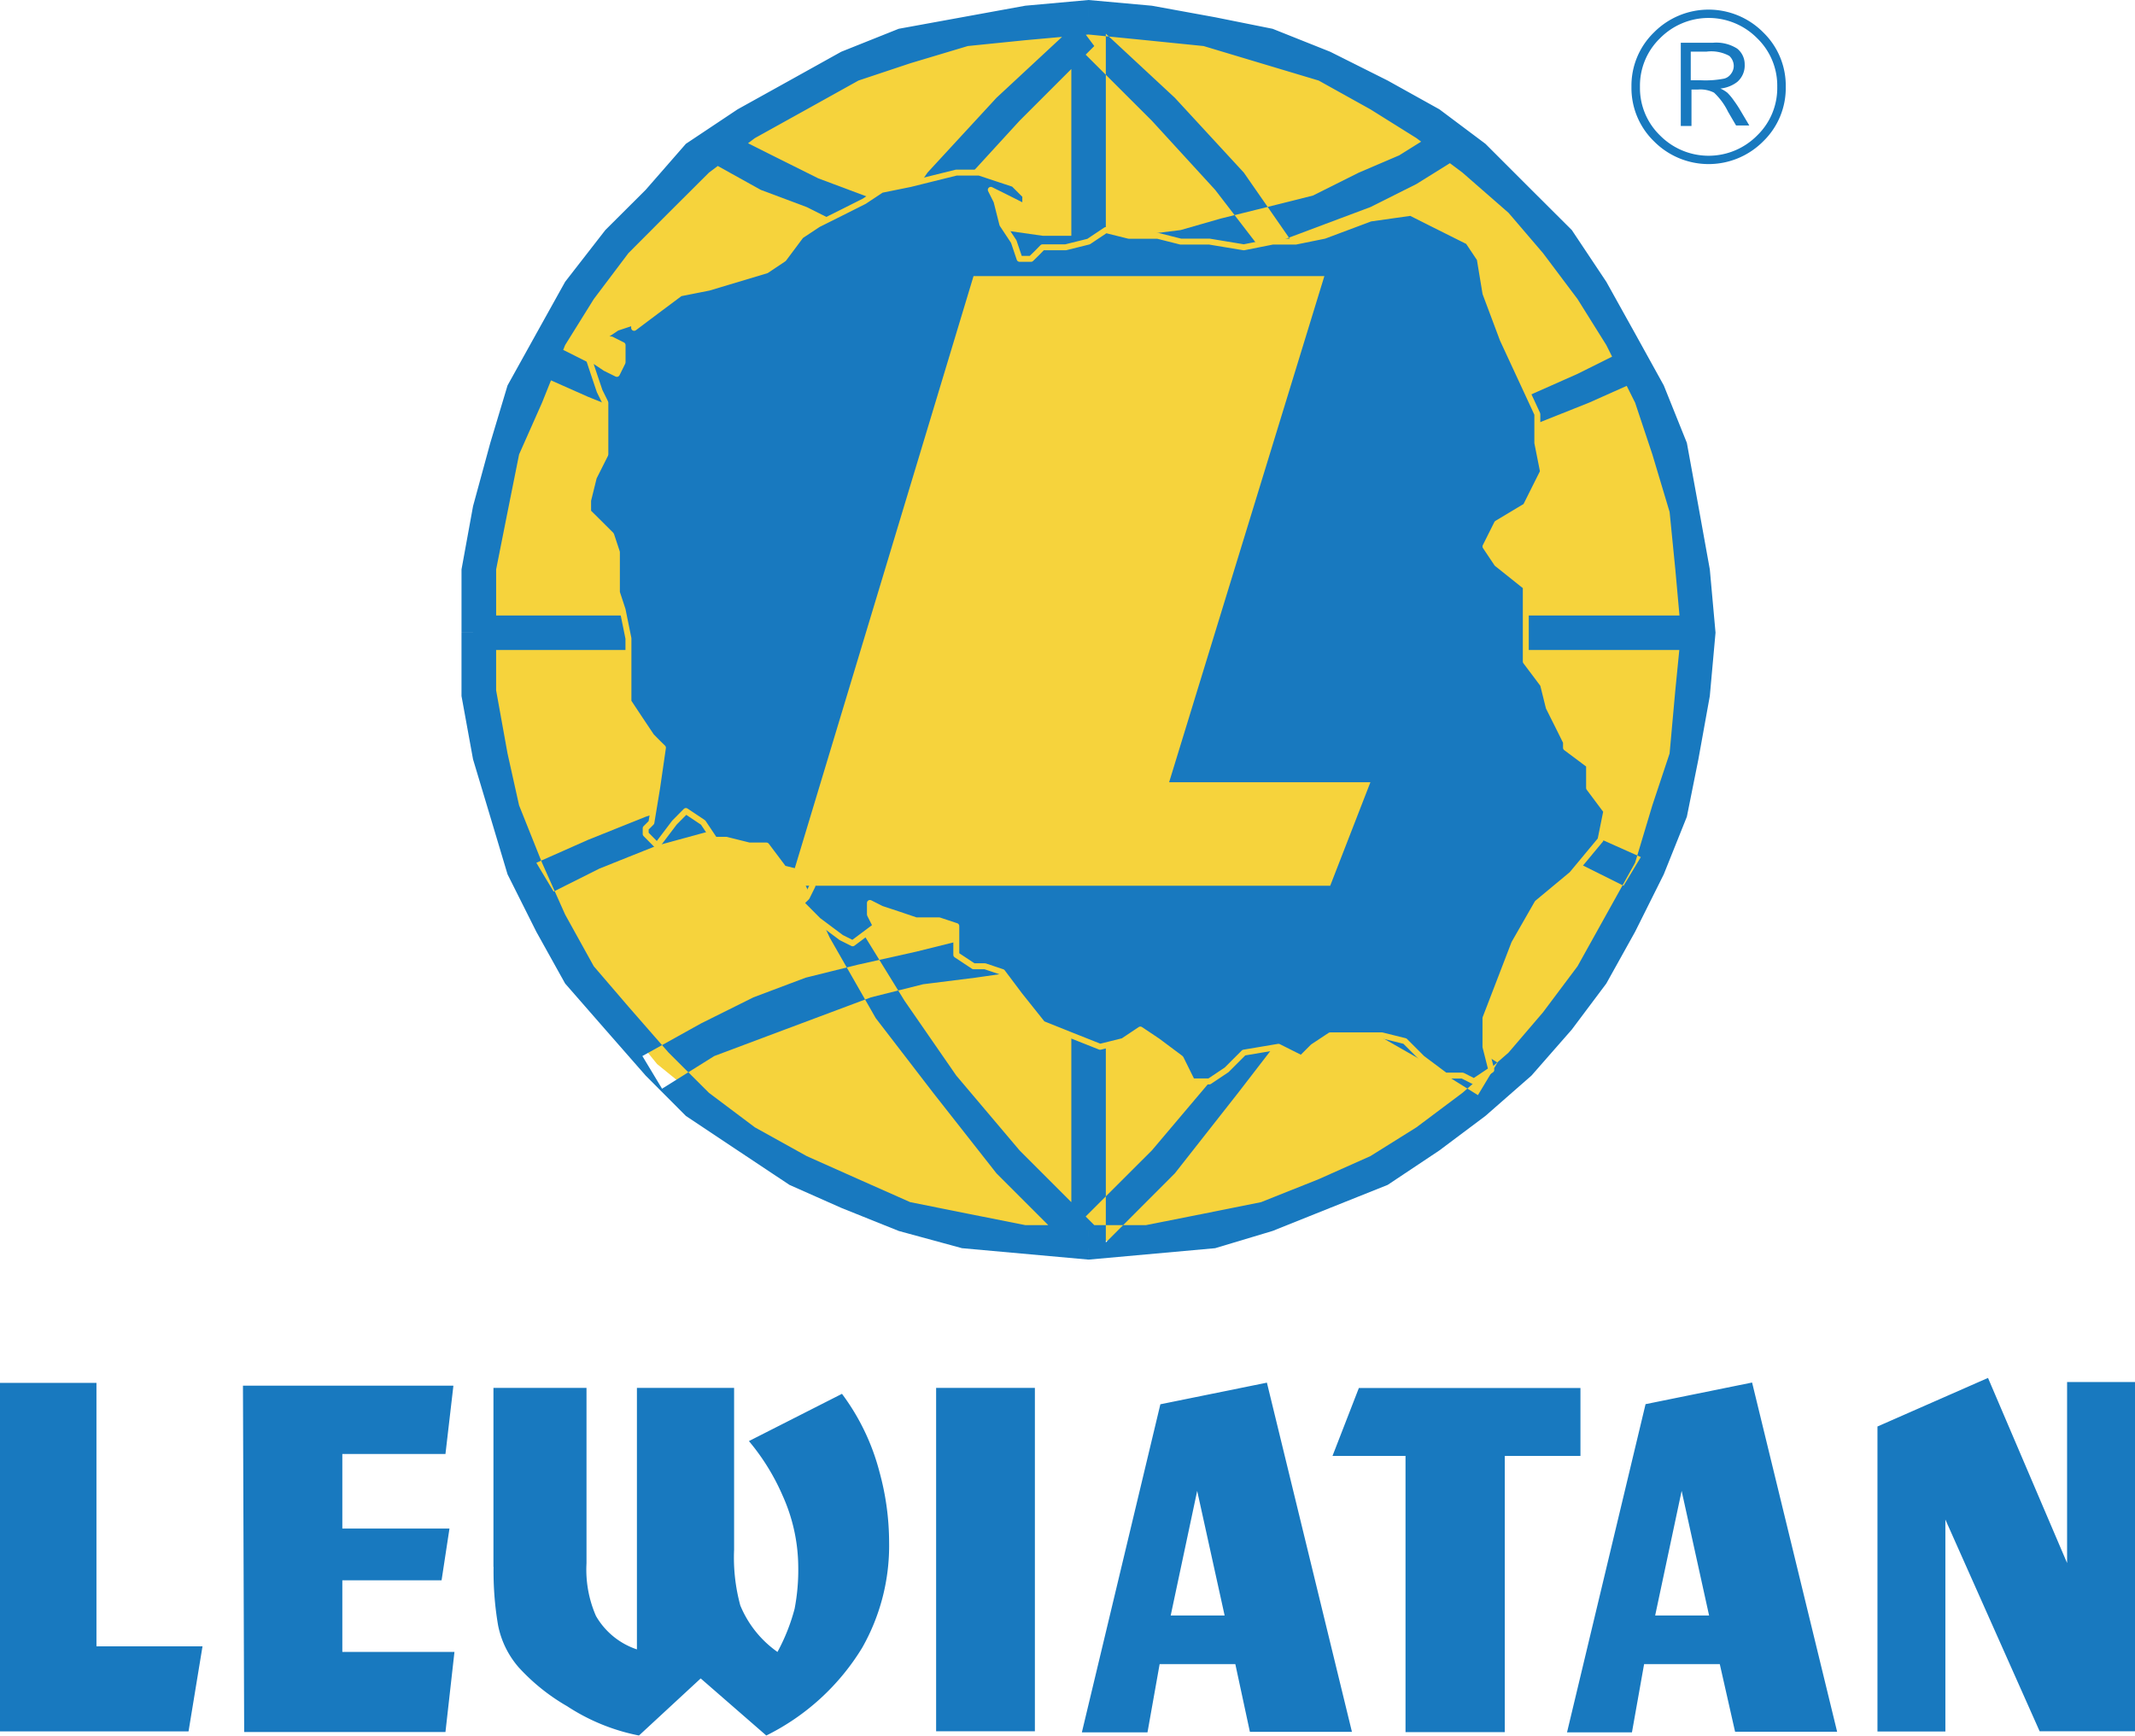
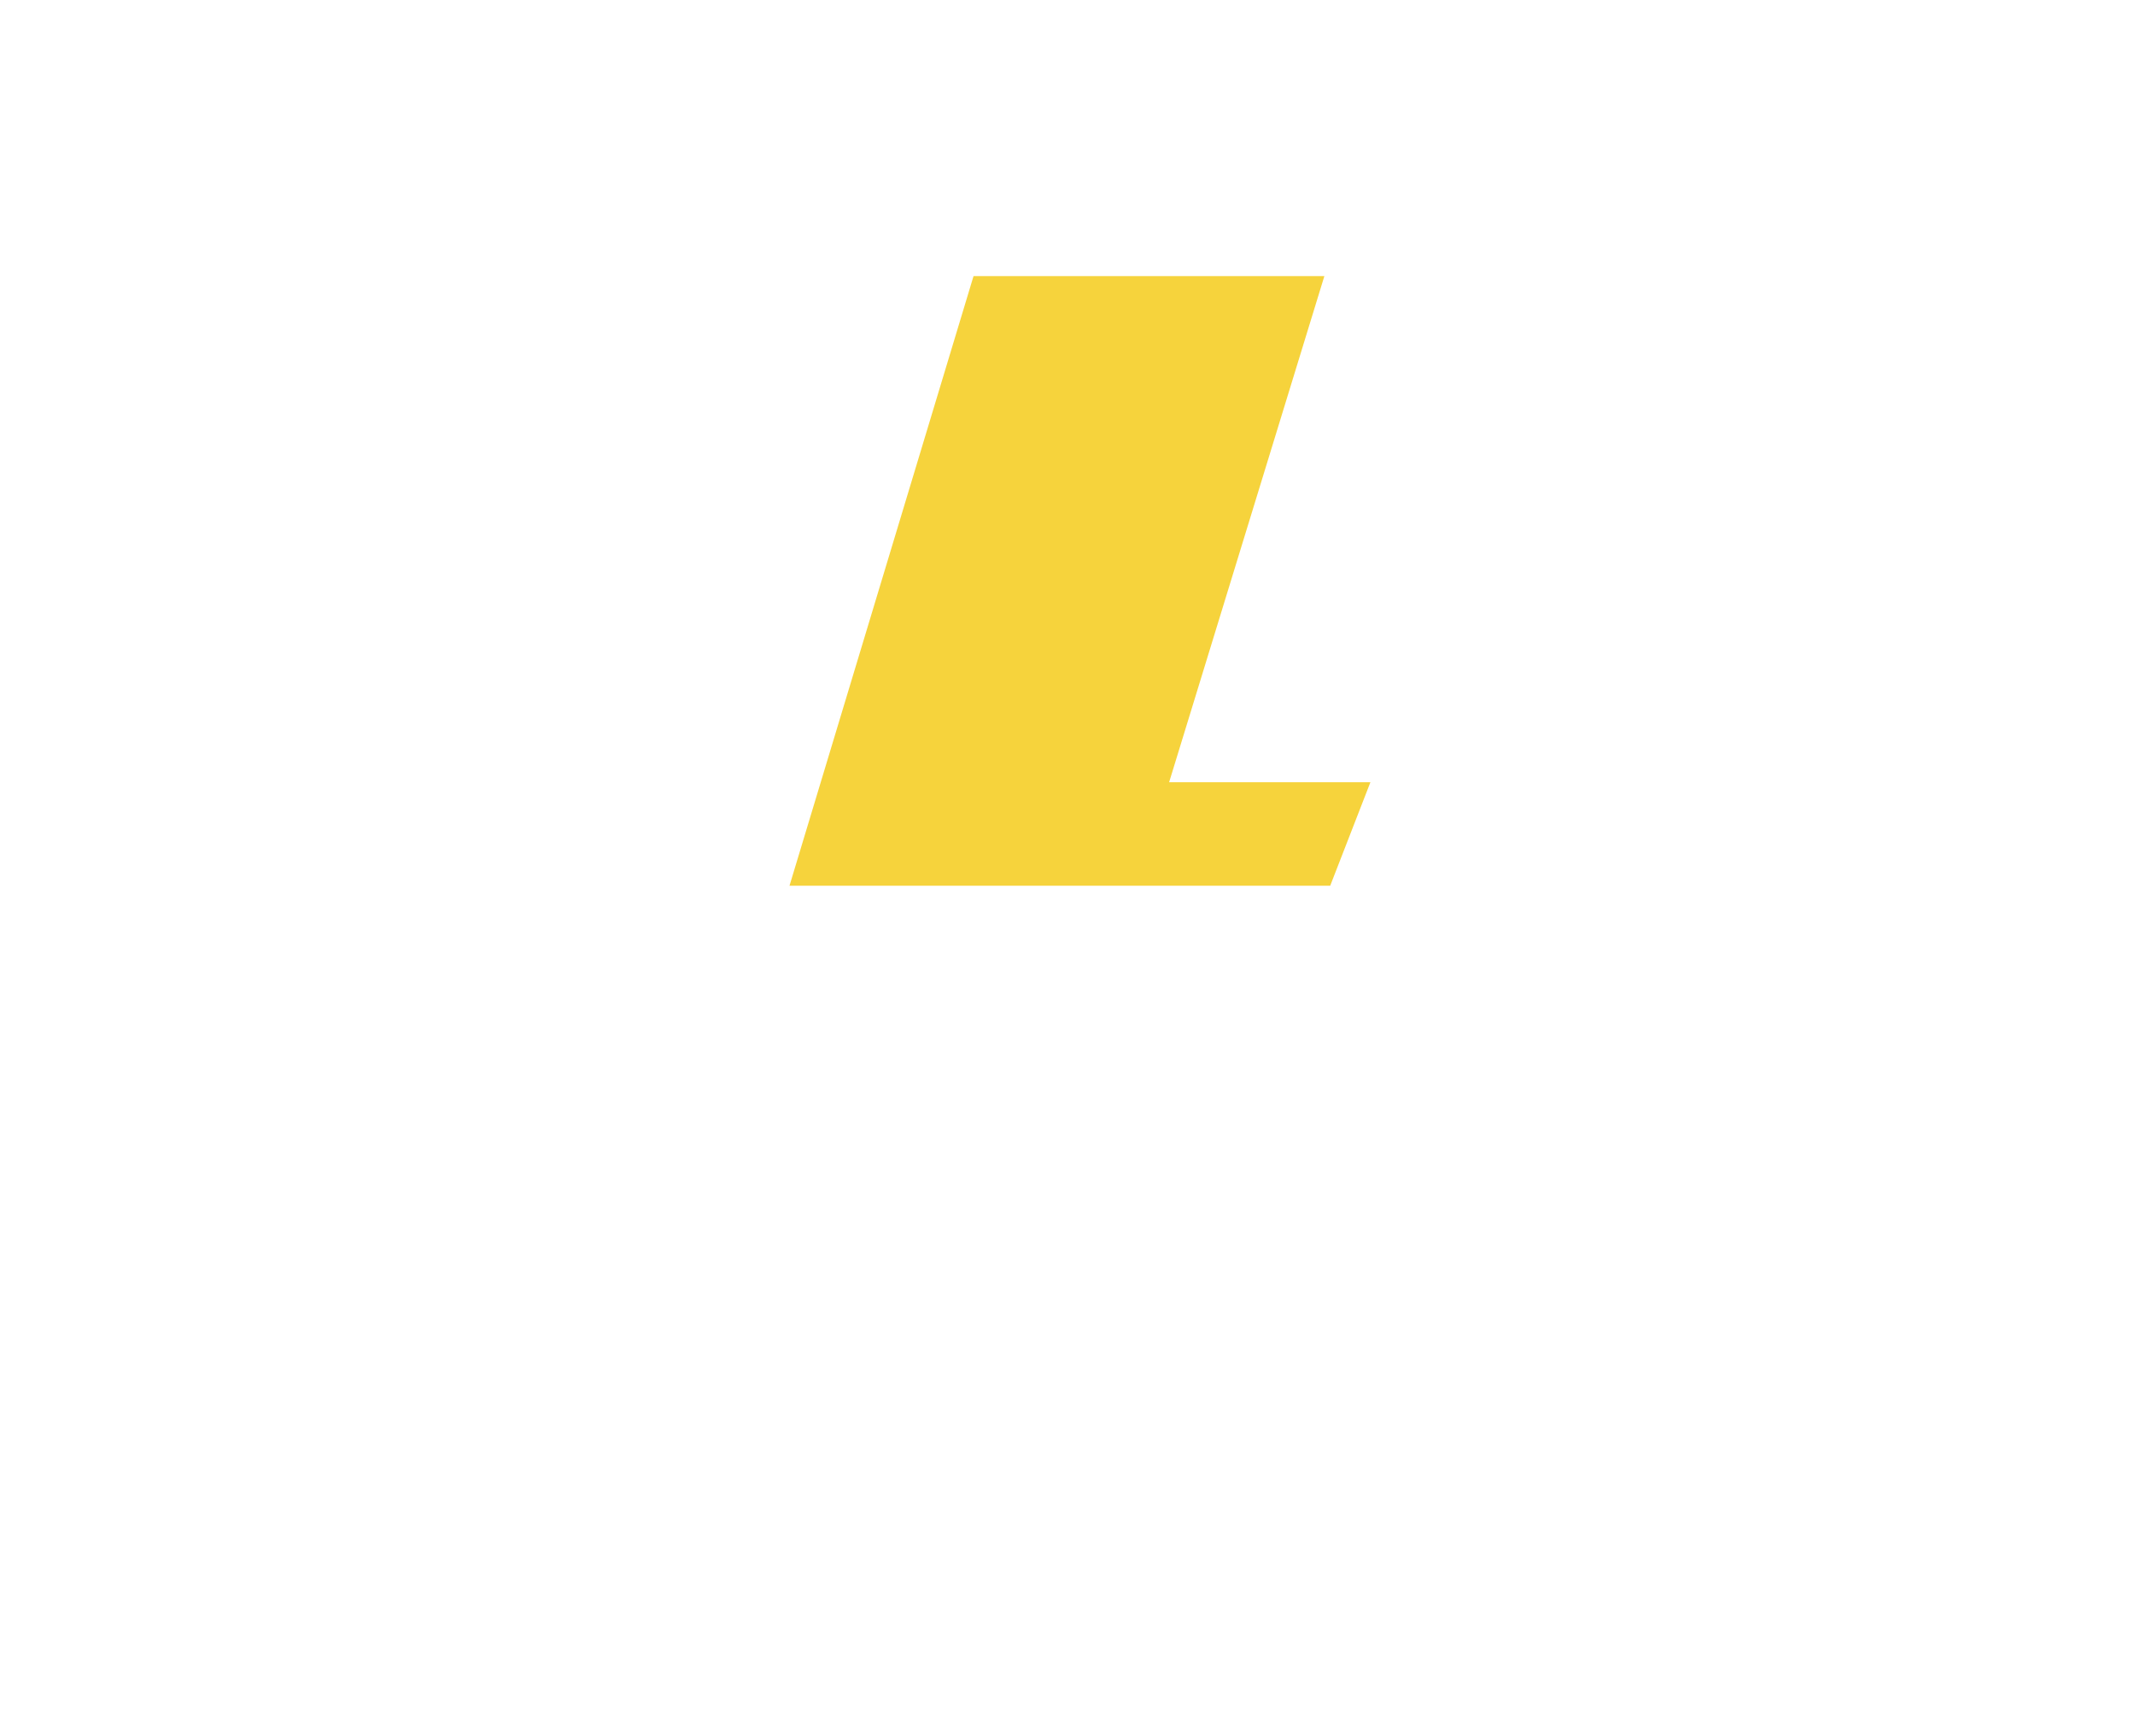
<svg xmlns="http://www.w3.org/2000/svg" viewBox="0 0 175.75 142.9">
  <title>lewiatan</title>
-   <path fill="#f6d33c" d="M89.61 1.42l5.21.47 4.73.48 4.74 1.42 4.73 1.42 8.53 4.73 7.58 6.16 6.15 7.58 4.74 8.52 1.42 4.74 1.42 4.73.47 5.21.48 5.21-.48 5.21-.47 4.73-1.42 4.74-1.42 4.73-4.74 8.53-6.15 7.57-7.58 6.16-8.53 4.74-4.73 1.42-4.74 1.42-4.73.47-5.21.47-5.21-.47-4.73-.47-5.21-1.42-4.27-1.42-8.52-4.74-7.58-6.16-6.15-7.57-4.74-8.53-2.84-9.47-.47-4.73-.48-5.21.48-5.21.47-5.21 2.84-9.47 4.74-8.52 6.15-7.58 7.58-6.16 8.52-4.73 4.27-1.42 5.21-1.42 4.73-.48 5.21-.47z" />
-   <path fill="#1879bf" d="M141.22 52.09l-.47-5.21-.94-5.21-.95-5.21-1.9-4.73-2.36-4.27-2.37-4.26-2.84-4.26-3.32-3.31-3.79-3.79-3.79-2.84-4.26-2.37-4.73-2.37-4.74-1.89-4.73-.95-5.21-.95-5.21-.47v2.84l4.73.47 4.74.48 4.73 1.42 4.74 1.42 4.26 2.37 3.79 2.37 3.79 2.84 3.79 3.31 2.84 3.32 2.84 3.78 2.37 3.79 2.37 4.74 1.42 4.26 1.42 4.74.47 4.73.47 5.21h2.84zM89.61 103.7l5.21-.47 5.21-.47 4.73-1.42 4.74-1.9 4.73-1.89 4.26-2.84 3.79-2.84 3.79-3.32 3.32-3.79 2.84-3.79 2.37-4.26 2.36-4.73 1.9-4.74.95-4.73.94-5.21.47-5.21h-2.84l-.47 4.74-.47 5.2-1.42 4.27-1.42 4.73-2.37 4.26-2.37 4.26-2.84 3.79-2.84 3.32-3.79 3.31-3.79 2.84-3.79 2.37-4.26 1.9-4.74 1.89-4.73.95-4.74.94h-4.73v2.84zM37.99 52.09v5.21l.95 5.21 1.42 4.73 1.42 4.74 2.37 4.73 2.37 4.26 3.31 3.79 3.32 3.79 3.31 3.32 4.26 2.84 4.27 2.84 4.26 1.89 4.73 1.9 5.21 1.42 5.21.47 5.21.47v-2.84h-5.21l-4.73-.94-4.74-.95-4.26-1.89-4.26-1.9-4.27-2.37-3.78-2.84-3.32-3.31-3.31-3.79-2.85-3.32-2.36-4.26-1.9-4.26-1.89-4.73-.95-4.27-.94-5.2v-4.74h-2.85zM89.61 0l-5.21.47-5.21.95-5.21.95-4.73 1.89-4.26 2.37-4.27 2.37-4.26 2.84-3.31 3.79-3.32 3.31-3.31 4.26-2.37 4.26-2.37 4.27-1.42 4.73-1.42 5.21-.95 5.21v5.21h2.85v-5.21l.94-4.73.95-4.74 1.89-4.26 1.9-4.74 2.36-3.79 2.85-3.78 3.31-3.32 3.32-3.31 3.78-2.84 4.27-2.37 4.26-2.37 4.26-1.42 4.74-1.42 4.73-.48 5.21-.47v-2.84zM118.97 10.42l-3.79 2.37-3.32 1.42-3.78 1.89-3.79.95-3.79.94-3.31.95-3.79.47h-7.58l-3.31-.47-3.79-.47-3.79-.95-3.79-1.42-3.79-1.42-3.79-1.89-3.78-1.9-1.42 2.37 4.26 2.37 3.79 1.42 3.78 1.89 3.79.95 4.27.95 3.78.94h3.79l3.79.48 3.79-.48 4.26-.47 3.79-.47 3.79-.95 3.78-1.42 3.79-1.42 3.79-1.9 3.79-2.36-1.42-2.37zM121.66 90.16l-4.3-2.68-3.76-2.15-4.3-1.61-4.3-1.08-4.3-1.07-3.76-1.08-4.3-.54h-8.59l-3.76.54-4.3.54-4.3 1.08-4.3 1.61-4.3 1.61-4.29 1.61-4.3 2.69-1.62-2.69 4.84-2.69 4.3-2.14 4.3-1.62 4.3-1.07 4.83-1.08 4.3-1.07 4.3-.54h4.29l4.3.54h4.84l4.3 1.07 4.3 1.08 4.29 1.61 4.3 1.61 4.3 2.15 4.3 2.69-1.61 2.68zM133.65 28.89l-3.79 1.89-4.26 1.89-5.21 1.42-5.68.95-5.69.95-6.15.95h-6.63l-6.16.47-6.63-.47-6.15-.48-6.16-.47-6.15-.95-5.69-1.42-5.21-1.42-4.73-1.89-3.79-1.9-1.42 2.37 4.26 1.89 4.74 1.9 5.68 1.42 5.68 1.42 6.16.95 6.15.94 6.63.48h12.79l6.63-.48 6.15-.47 6.16-.95 5.68-1.42 5.21-1.42 4.74-1.89 4.26-1.9-1.42-2.36zM133.65 72.92l-3.79-1.89-4.26-1.89-5.21-1.42-5.68-.95-5.69-.95-6.15-.95h-6.63l-6.16-.47-6.63.47-6.15.48-6.16.47-6.15.95-5.69 1.42-5.21 1.42-4.73 1.89-3.79 1.9-1.42-2.37 4.26-1.89 4.74-1.9 5.68-1.89 5.68-.95 6.16-.95 6.15-.94 6.63-.48h19.42l6.15.95 6.16.95 5.68.94 5.21 1.9 4.74 1.89 4.26 1.9-1.42 2.36zM139.81 52.09v-1.42h-100.87v2.84h100.87v-1.42zM89.61 1.42h-1.42v101.34h2.84v-101.34h-1.42zM90.08 100.86l-6.15-6.15-5.21-6.16-4.26-6.16-3.79-6.15-2.84-6.16-1.9-6.15-1.42-6.16-.47-6.15.47-5.69.95-6.15 2.37-6.16 2.84-5.68 3.31-6.16 4.74-6.15 5.21-5.69 6.15-6.15-1.42-1.9-6.63 6.16-5.68 6.16-4.26 6.15-4.26 6.16-2.84 6.15-1.9 6.63-1.42 6.16-.47 6.63.47 6.15 1.42 6.16 2.37 6.63 2.84 6.16 3.79 6.63 4.73 6.15 5.21 6.63 6.16 6.16 1.89-1.9zM88.66 100.86l6.16-6.15 5.21-6.16 4.26-6.16 3.79-6.15 2.84-6.16 1.89-6.15 1.42-6.16.48-6.15-.48-5.69-.95-6.15-2.36-6.16-2.84-5.68-3.32-6.16-4.73-6.15-5.21-5.69-6.16-6.15 1.42-1.9 6.63 6.16 5.68 6.16 4.27 6.15 3.78 6.16 3.32 6.15 1.89 6.63 1.42 6.16.48 6.63-.48 6.15-1.42 6.16-2.37 6.63-2.84 6.16-3.78 6.63-4.74 6.15-5.21 6.63-6.15 6.16-1.9-1.9zM147 7.15a6.1 6.1 0 0 1-1.85 4.48 6.33 6.33 0 0 1-9 0 6.11 6.11 0 0 1-1.85-4.48 6.1 6.1 0 0 1 1.85-4.48 6.33 6.33 0 0 1 9 0 6.1 6.1 0 0 1 1.85 4.48zm-.7 0a5.43 5.43 0 0 0-1.65-4 5.62 5.62 0 0 0-8 0 5.43 5.43 0 0 0-1.65 4 5.43 5.43 0 0 0 1.65 4 5.62 5.62 0 0 0 8 0 5.43 5.43 0 0 0 1.65-4zm-8-3.63h2.7a3.21 3.21 0 0 1 2 .48 1.65 1.65 0 0 1 .62 1.31 1.78 1.78 0 0 1-.62 1.44 2.74 2.74 0 0 1-1.38.54 2.55 2.55 0 0 1 .58.35 4.48 4.48 0 0 1 .53.64 9.15 9.15 0 0 1 .54.82l.73 1.23h-1.09l-.66-1.13a5.37 5.37 0 0 0-1.15-1.57 2.47 2.47 0 0 0-1.3-.26h-.56v3h-.88v-6.85zm.88.73v2.36h.87a8 8 0 0 0 1.89-.14 1 1 0 0 0 .56-.4 1.07 1.07 0 0 0 .22-.63 1.13 1.13 0 0 0-.37-.84 3.1 3.1 0 0 0-1.87-.35h-1.3z" />
-   <path fill="#1879bf" stroke="#f6d33c" stroke-linecap="round" stroke-linejoin="round" stroke-width=".49" d="M48.41 29.36l1.42.95.95.47.47-.95v-1.42l-.94-.47h-.95l1.42-.95 1.42-.47v.47l1.89-1.42 1.9-1.42 2.37-.47 4.73-1.42 1.42-.95 1.42-1.9 1.42-.94 1.9-.95 1.89-.95 1.42-.94 2.37-.48 1.89-.47 1.9-.47h1.89l1.42.47 1.42.47.95.95v.95l-.95-.48-.94-.47-.95-.47.47.94.48 1.9.94 1.42.48 1.42h.94l.48-.47.47-.48h1.9l1.89-.47 1.42-.95 1.89.47h2.37l1.9.48h2.36l2.84.47 2.37-.47h1.9l2.36-.48 3.79-1.42 3.32-.47 1.89.95 2.84 1.42.95 1.42.47 2.84 1.42 3.79 2.85 6.15v2.37l.47 2.37-1.42 2.84-2.37 1.42-.95 1.9.95 1.42 2.37 1.89v6.16l1.42 1.89.47 1.89.95 1.9.47.95v.47l1.9 1.42v1.89l1.42 1.9-.48 2.37-2.36 2.84-2.84 2.36-1.9 3.32-2.37 6.16v2.36l.48 1.9-1.42.95-.95-.48h-1.42l-1.9-1.42-1.42-1.42-1.89-.47h-4.26l-1.42.94-.95.95-1.89-.95-2.85.48-1.42 1.42-1.42.95h-1.42l-.94-1.9-1.9-1.42-1.42-.95-1.42.95-1.89.47-2.37-.94-2.37-.95-1.89-2.37-1.42-1.89-1.43-.48h-.94l-1.42-.94v-2.37l-1.42-.47h-1.9l-1.42-.48-1.42-.47-.95-.48v.95l.48.95-1.9 1.42-.94-.47-1.9-1.42-1.42-1.43.48-.47.47-.95v-.94h-.47l-1.9-.48-1.42-1.89h-1.42l-1.89-.47h-.95l-.95-1.42-1.42-.95-.94.95-1.43 1.89-.94-.95v-.47l.47-.47.47-2.85.48-3.31-.48-.47-.47-.48-.95-1.42-.94-1.42v-5.21l-.48-2.36-.47-1.43v-3.31l-.47-1.42-.95-.95-.95-.94v-.95l.47-1.9.95-1.89v-4.26l-.47-.95-.48-1.42-.47-1.42z" />
  <path fill="#f6d33c" d="M80.14 22.73h28.88l-12.78 41.67h16.57l-3.31 8.52h-44.51l15.15-50.19z" />
-   <path d="M0 142.53v-28.68h7.94v21.69h8.73l-1.15 7h-15.52zm37.32-28.42l-.65 5.59h-8.49v6.14h8.82l-.65 4.26h-8.17v5.9h9.23l-.74 6.59h-16.57l-.1-28.51h17.31zm3.3 14.89v-14.74h7.66v14.44a9.53 9.53 0 0 0 .78 4.34 6.12 6.12 0 0 0 3.37 2.75v-21.53h8v13.32a15 15 0 0 0 .51 4.59 8.75 8.75 0 0 0 3.06 3.83 15.92 15.92 0 0 0 1.41-3.55 16.91 16.91 0 0 0 .3-3.52 14.45 14.45 0 0 0-1.29-5.81 18.25 18.25 0 0 0-2.77-4.48l7.66-3.89a18.5 18.5 0 0 1 3.09 6.44 21.93 21.93 0 0 1 .79 5.77 17 17 0 0 1-2.22 8.7 19.21 19.21 0 0 1-7.89 7.22l-5.4-4.7-5.08 4.7a16.62 16.62 0 0 1-5.91-2.41 16.58 16.58 0 0 1-4-3.21 7.48 7.48 0 0 1-1.69-3.46 26.28 26.28 0 0 1-.37-4.82zm36.44 13.54v-28.28h8.13v28.27h-8.13zm12 .07l6.46-27 8.77-1.78 7 28.75h-8.4l-1.2-5.58h-6.23l-1 5.62h-5.4zm11.75-9.61l-2.26-10.26-2.18 10.26h4.44zm14.88-13.14h-6l2.17-5.59h18.24v5.59h-6.23v22.74h-8.17v-22.76zm13.31 22.74l6.46-27 8.77-1.78 7 28.75h-8.4l-1.26-5.57h-6.23l-1 5.62h-5.34zm11.69-9.6l-2.26-10.26-2.18 10.26h4.44zm19.45 9.55h-5.59v-25.11l9.1-4 6.51 15.24v-14.9h5.59v28.75h-7.85l-7.76-17.43v17.43z" fill="#1879bf" />
</svg>